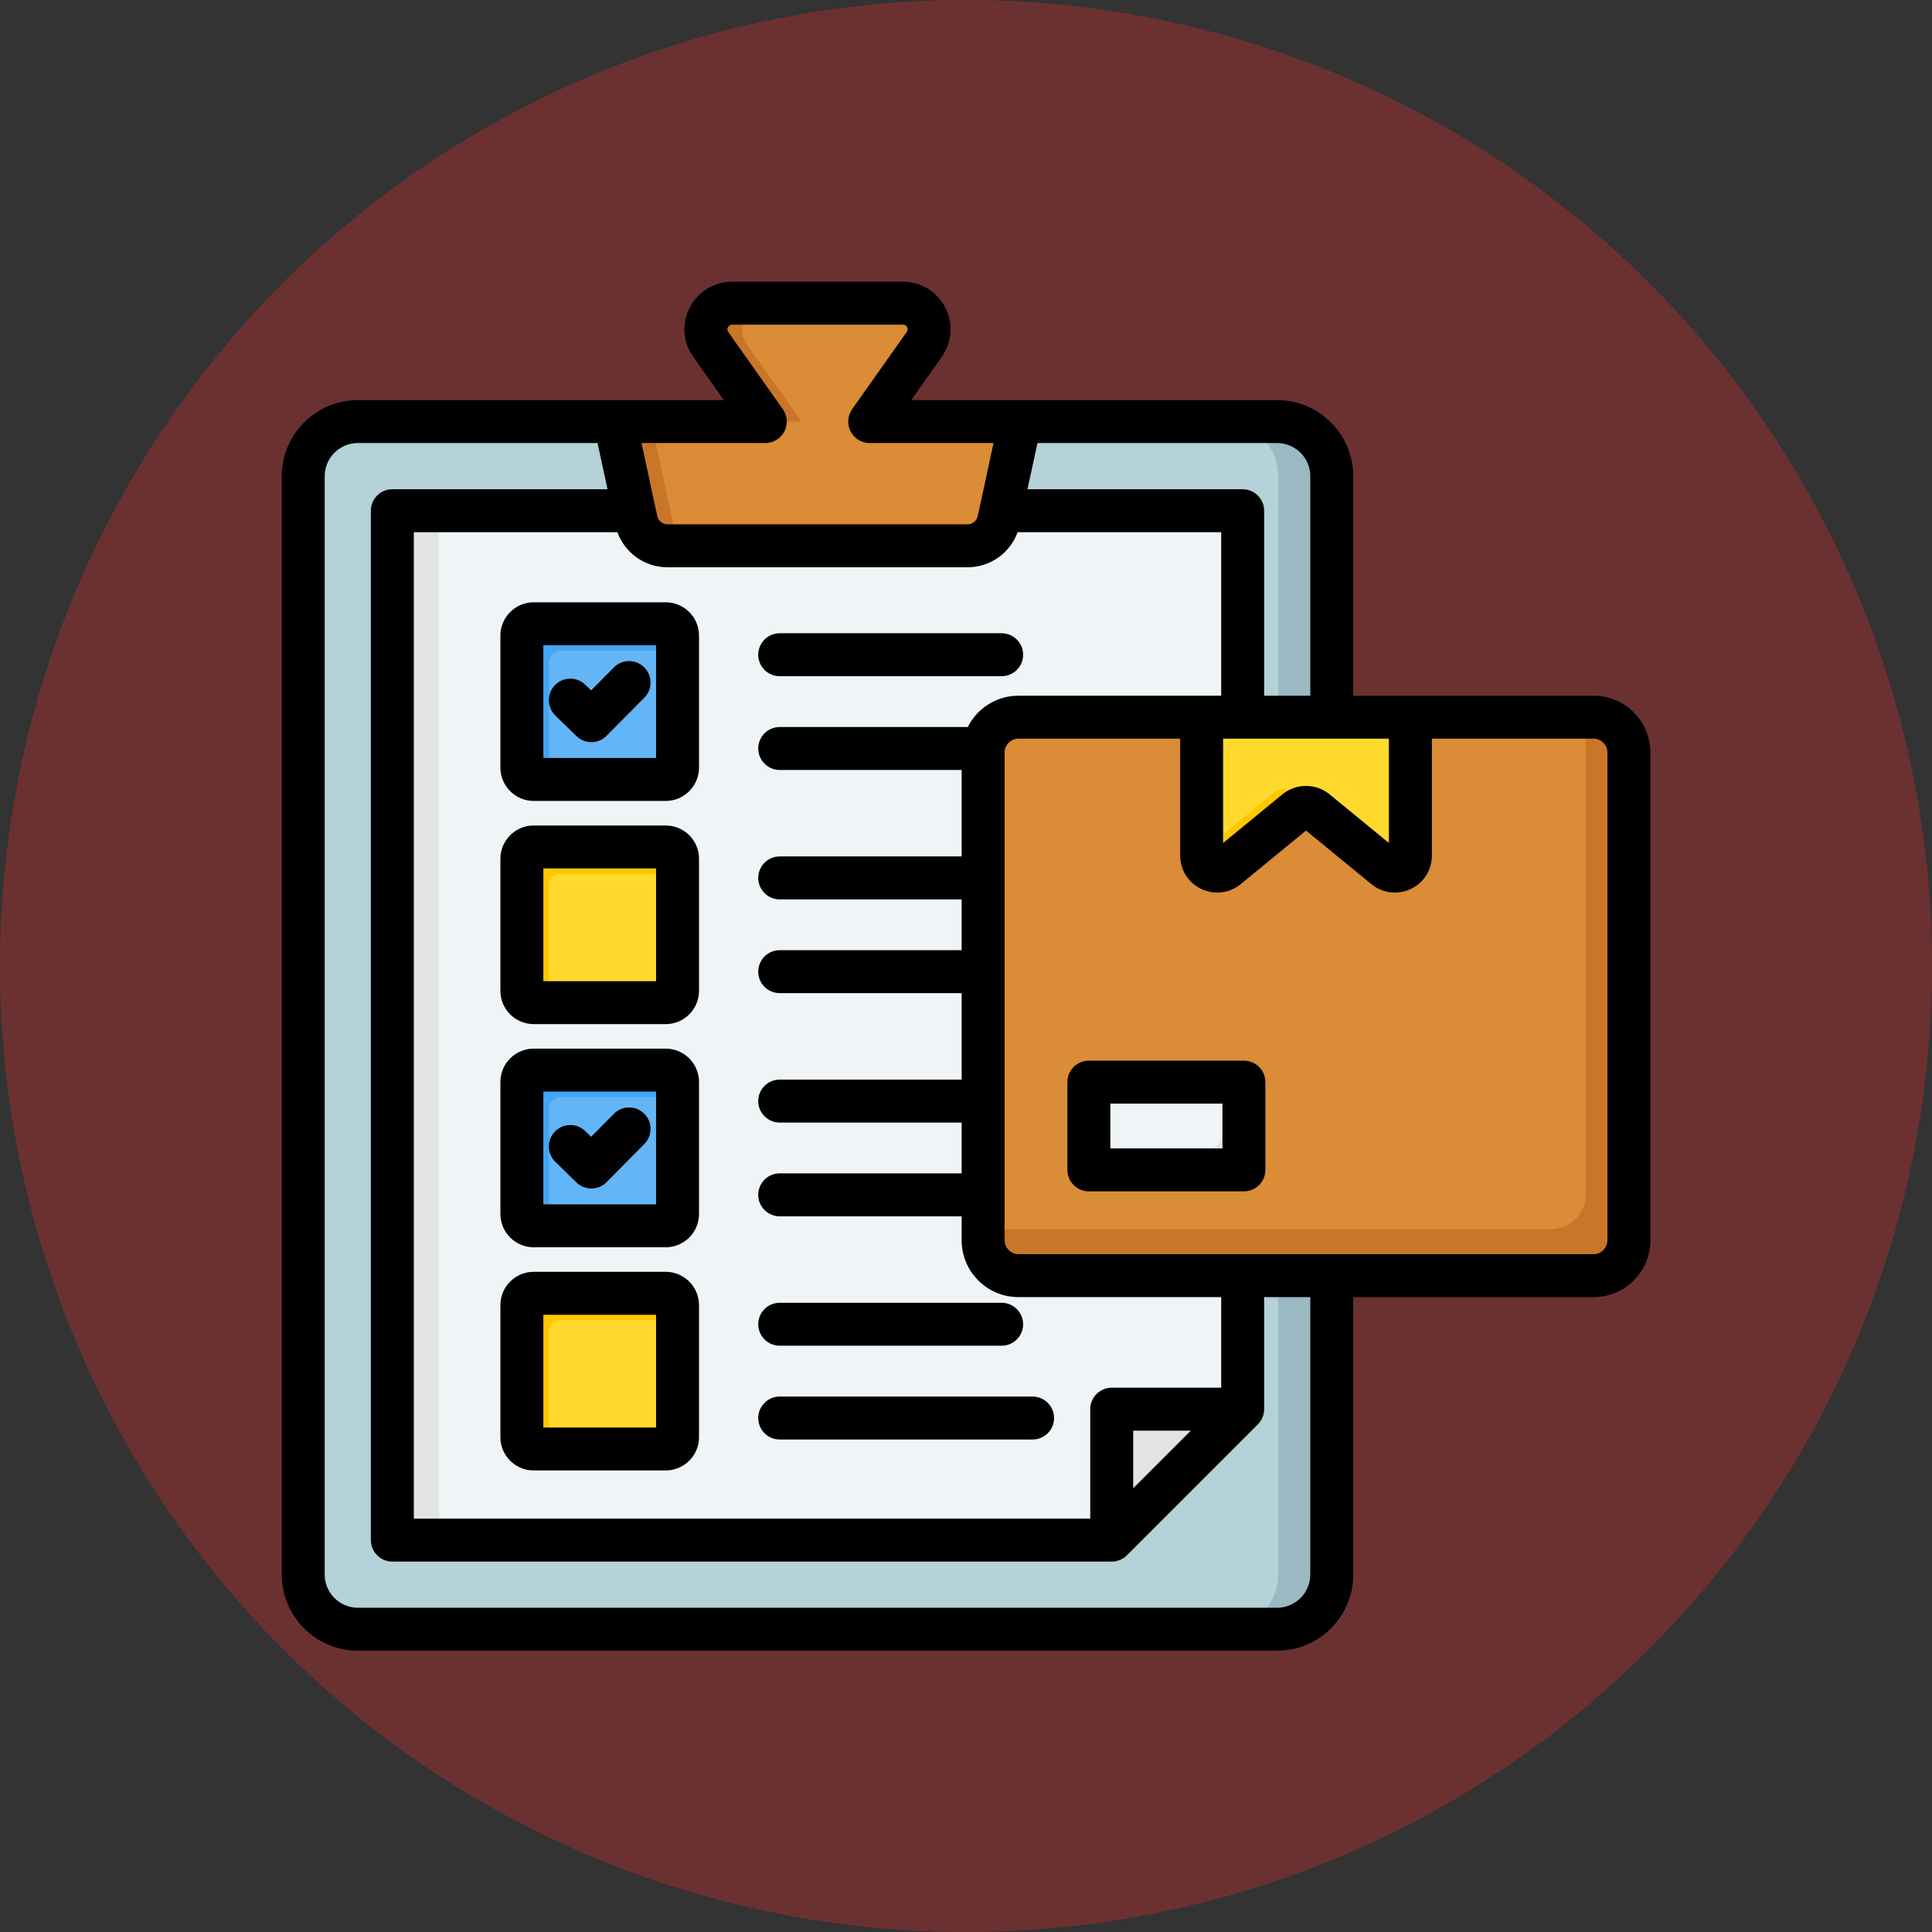
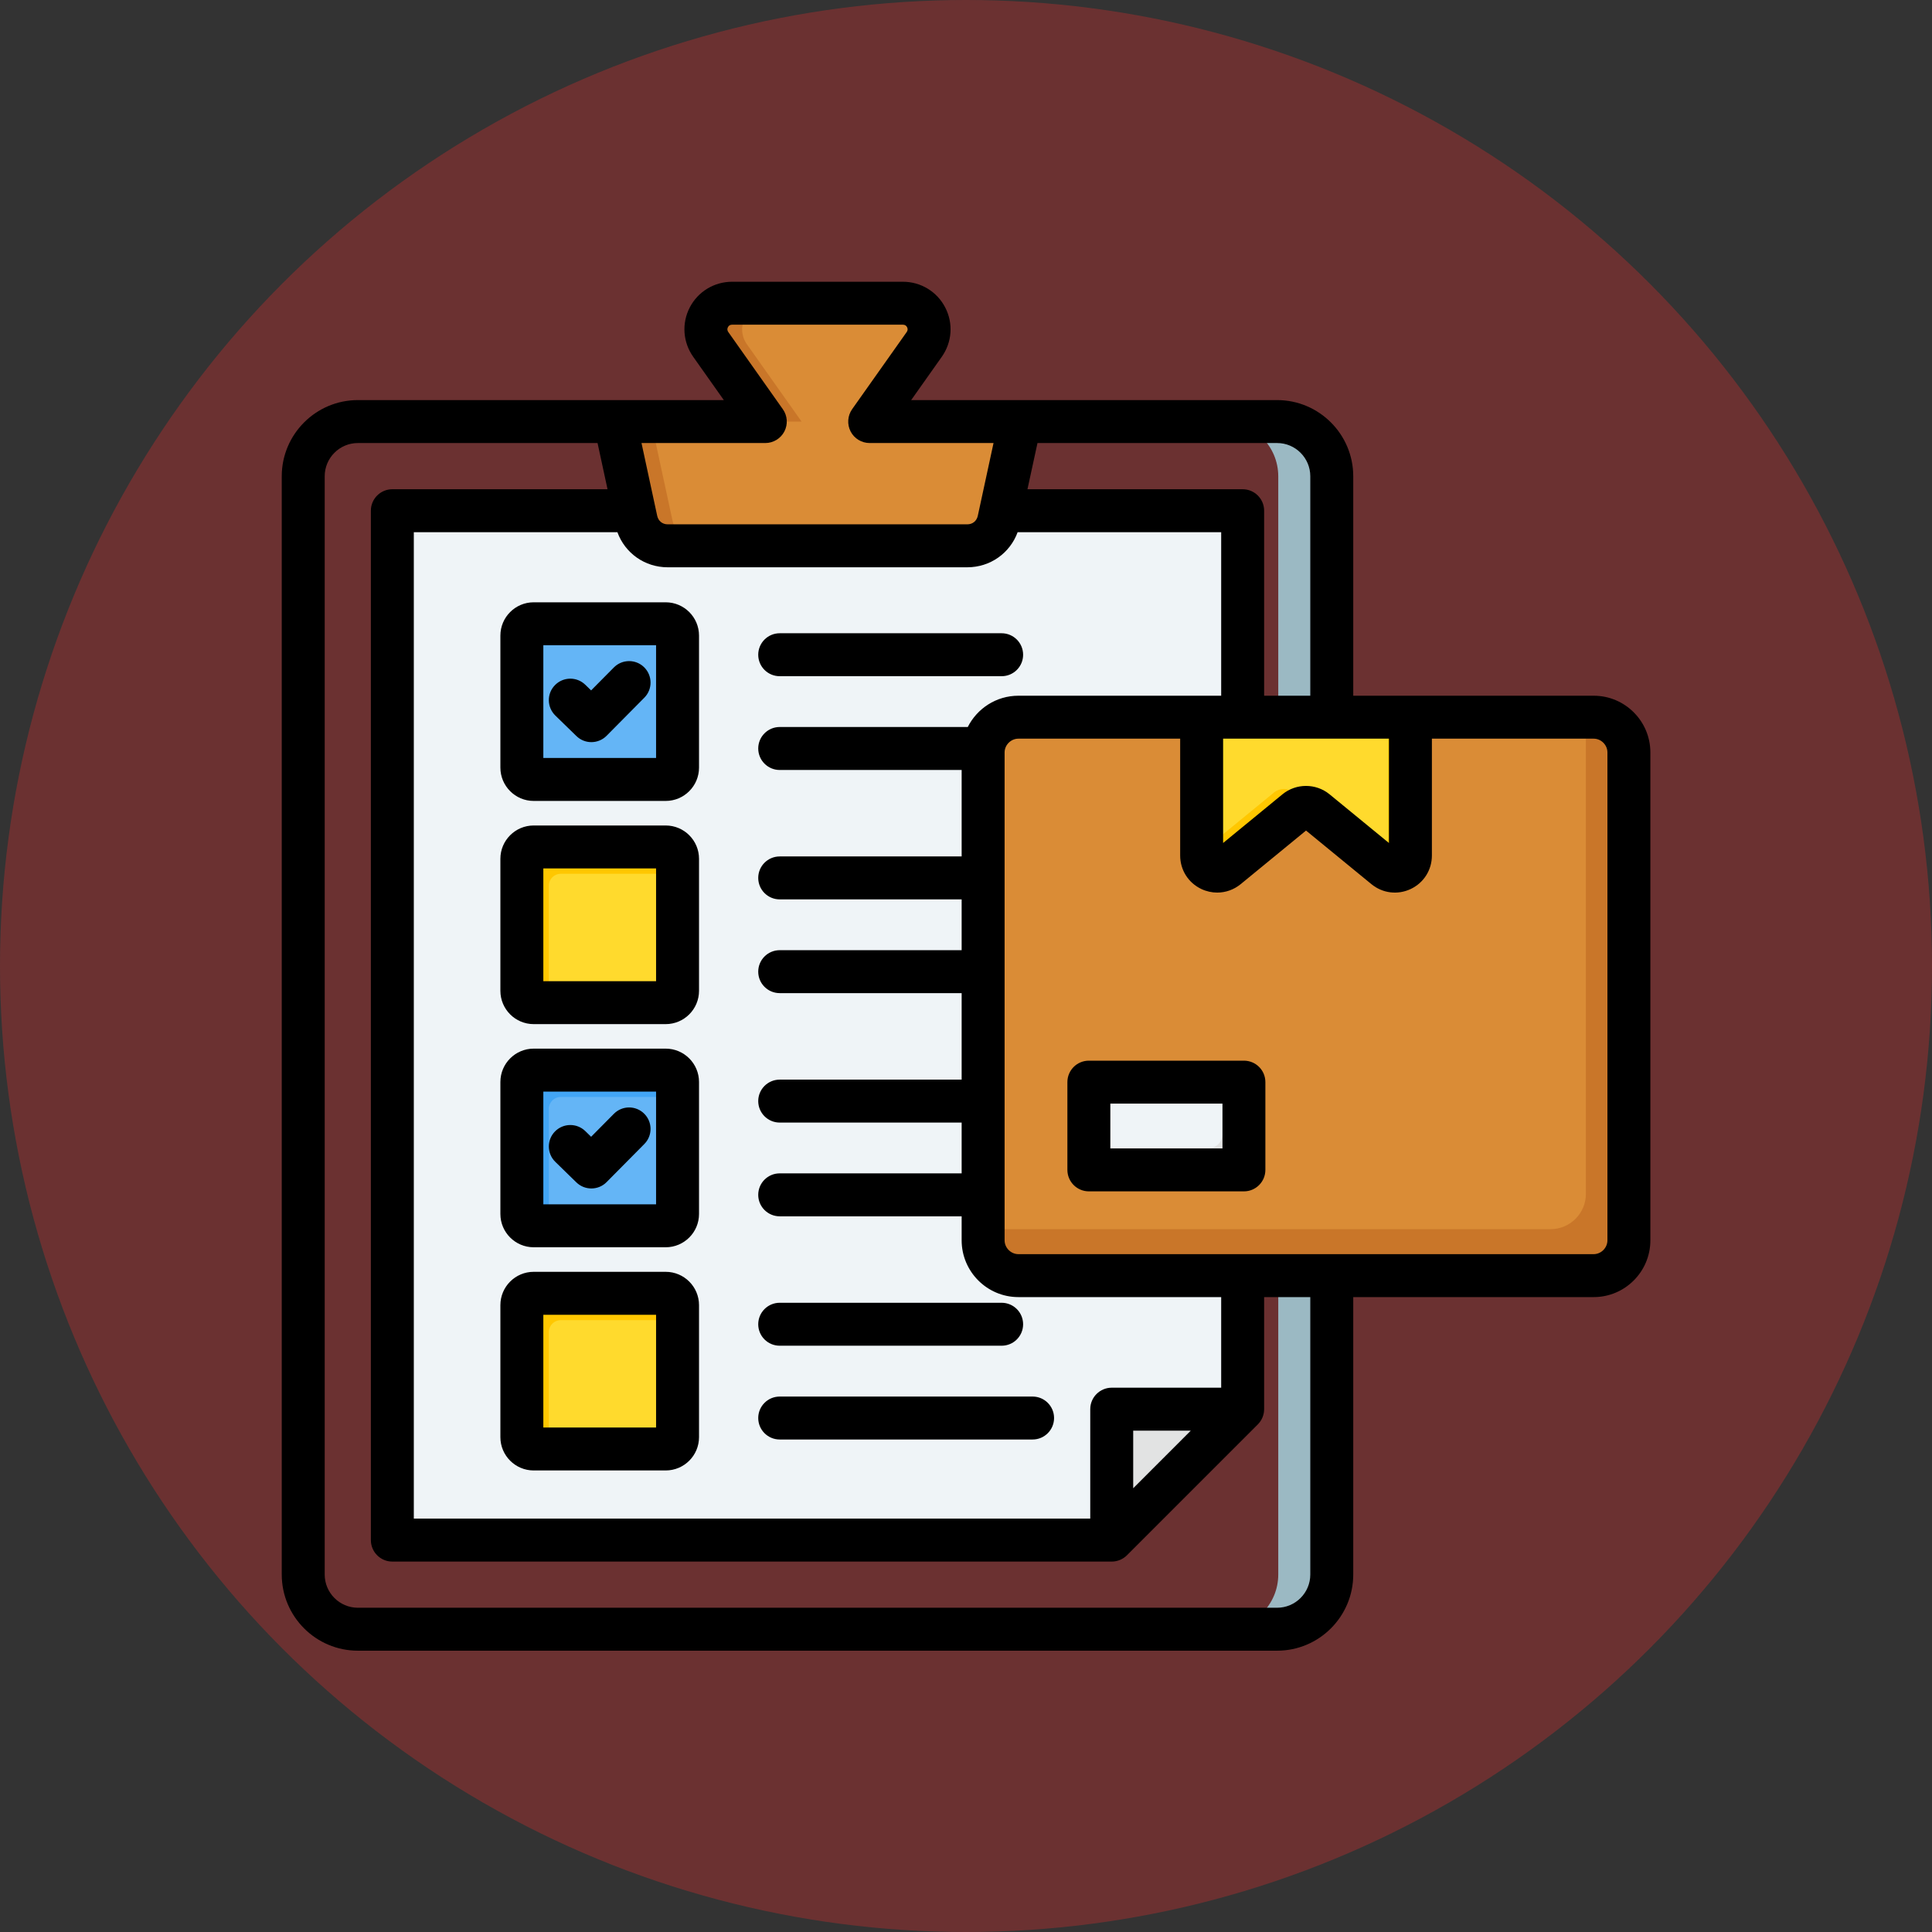
<svg xmlns="http://www.w3.org/2000/svg" width="48" height="48" viewBox="0 0 48 48" fill="none">
  <rect x="0" y="0" width="48" height="48" fill="#333333" stroke="none" />
  <circle cx="24" cy="24" r="24" fill="#D32F2F" fill-opacity="0.35" />
-   <path fill-rule="evenodd" clip-rule="evenodd" d="M31.731 10.474C32.48 10.474 33.09 11.084 33.09 11.833V39.119C33.09 39.867 32.48 40.478 31.731 40.478H8.894C8.146 40.478 7.535 39.867 7.535 39.119V11.833C7.535 11.084 8.146 10.474 8.894 10.474H31.731Z" fill="#B4D2D7" />
  <path fill-rule="evenodd" clip-rule="evenodd" d="M31.732 10.474C32.481 10.474 33.091 11.084 33.091 11.833V39.119C33.091 39.867 32.481 40.478 31.732 40.478H30.398C31.147 40.478 31.758 39.867 31.758 39.119V11.833C31.758 11.084 31.147 10.474 30.398 10.474H31.732Z" fill="#9BB9C3" />
  <path fill-rule="evenodd" clip-rule="evenodd" d="M9.75 12.955V37.997C9.75 38.144 9.87 38.264 10.017 38.264H27.623L30.876 35.011V12.955C30.876 12.808 30.756 12.688 30.609 12.688H10.017C9.87 12.688 9.75 12.808 9.75 12.955Z" fill="#EFF4F7" />
-   <path fill-rule="evenodd" clip-rule="evenodd" d="M9.75 12.955V37.997C9.75 38.144 9.87 38.264 10.017 38.264H11.174C11.027 38.264 10.907 38.144 10.907 37.997V12.955C10.907 12.808 11.027 12.688 11.174 12.688H10.017C9.87 12.688 9.75 12.808 9.75 12.955Z" fill="#E2E3E3" />
  <path fill-rule="evenodd" clip-rule="evenodd" d="M27.621 35.011V38.263L30.874 35.011H27.621Z" fill="#E2E3E3" />
  <path fill-rule="evenodd" clip-rule="evenodd" d="M25.018 10.473H21.611L22.966 8.557C23.271 8.126 22.965 7.533 22.437 7.533H18.192C17.664 7.533 17.358 8.126 17.662 8.557L19.018 10.473H15.611C15.44 10.473 15.314 10.63 15.35 10.797L15.811 12.929C15.891 13.301 16.212 13.56 16.593 13.56H24.036C24.417 13.56 24.738 13.301 24.818 12.929L25.279 10.797C25.315 10.63 25.189 10.473 25.018 10.473Z" fill="#DA8C36" />
  <path fill-rule="evenodd" clip-rule="evenodd" d="M19.089 7.533H18.192C17.664 7.533 17.358 8.126 17.662 8.557L19.018 10.474H19.915L18.559 8.557C18.254 8.126 18.561 7.533 19.089 7.533ZM16.507 10.474C16.336 10.474 16.21 10.63 16.247 10.797L16.707 12.929C16.788 13.301 17.108 13.56 17.489 13.56H16.593C16.212 13.56 15.891 13.301 15.811 12.929L15.35 10.797C15.314 10.63 15.44 10.474 15.611 10.474H16.507Z" fill="#C97629" />
  <path fill-rule="evenodd" clip-rule="evenodd" d="M13.263 32.132H16.543C16.704 32.132 16.837 32.264 16.837 32.426V35.706C16.837 35.867 16.704 36 16.543 36H13.263C13.101 36 12.969 35.868 12.969 35.706V32.426C12.969 32.264 13.101 32.132 13.263 32.132Z" fill="#FFDA2D" />
  <path fill-rule="evenodd" clip-rule="evenodd" d="M13.263 32.132H16.543C16.704 32.132 16.837 32.264 16.837 32.426V32.799H13.93C13.768 32.799 13.636 32.931 13.636 33.093V36H13.263C13.101 36 12.969 35.867 12.969 35.706V32.426C12.969 32.264 13.101 32.132 13.263 32.132Z" fill="#FFC700" />
  <path fill-rule="evenodd" clip-rule="evenodd" d="M13.263 26.587H16.543C16.704 26.587 16.837 26.719 16.837 26.881V30.161C16.837 30.323 16.704 30.455 16.543 30.455H13.263C13.101 30.455 12.969 30.323 12.969 30.161V26.881C12.969 26.719 13.101 26.587 13.263 26.587Z" fill="#64B5F6" />
  <path fill-rule="evenodd" clip-rule="evenodd" d="M13.263 26.587H16.543C16.704 26.587 16.837 26.719 16.837 26.881V27.254H13.93C13.768 27.254 13.636 27.386 13.636 27.548V30.455H13.263C13.101 30.455 12.969 30.323 12.969 30.161V26.881C12.969 26.719 13.101 26.587 13.263 26.587Z" fill="#42A5F5" />
  <path fill-rule="evenodd" clip-rule="evenodd" d="M13.263 21.042H16.543C16.704 21.042 16.837 21.174 16.837 21.336V24.616C16.837 24.778 16.704 24.91 16.543 24.91H13.263C13.101 24.91 12.969 24.778 12.969 24.616V21.336C12.969 21.174 13.101 21.042 13.263 21.042Z" fill="#FFDA2D" />
  <path fill-rule="evenodd" clip-rule="evenodd" d="M13.263 21.042H16.543C16.704 21.042 16.837 21.174 16.837 21.336V21.709H13.93C13.768 21.709 13.636 21.841 13.636 22.003V24.91H13.263C13.101 24.91 12.969 24.778 12.969 24.616V21.336C12.969 21.174 13.101 21.042 13.263 21.042Z" fill="#FFC700" />
  <path fill-rule="evenodd" clip-rule="evenodd" d="M13.263 15.497H16.543C16.704 15.497 16.837 15.629 16.837 15.791V19.071C16.837 19.233 16.704 19.365 16.543 19.365H13.263C13.101 19.365 12.969 19.233 12.969 19.071V15.791C12.969 15.629 13.101 15.497 13.263 15.497Z" fill="#64B5F6" />
-   <path fill-rule="evenodd" clip-rule="evenodd" d="M13.263 15.497H16.543C16.704 15.497 16.837 15.629 16.837 15.791V16.164H13.93C13.768 16.164 13.636 16.296 13.636 16.458V19.365H13.263C13.101 19.365 12.969 19.233 12.969 19.071V15.791C12.969 15.629 13.101 15.497 13.263 15.497Z" fill="#42A5F5" />
-   <path fill-rule="evenodd" clip-rule="evenodd" d="M25.305 17.818H39.598C40.08 17.818 40.474 18.212 40.474 18.694V30.816C40.474 31.298 40.08 31.692 39.598 31.692H25.305C24.824 31.692 24.43 31.298 24.43 30.816V18.694C24.43 18.212 24.824 17.818 25.305 17.818Z" fill="#DA8C36" />
+   <path fill-rule="evenodd" clip-rule="evenodd" d="M25.305 17.818H39.598C40.08 17.818 40.474 18.212 40.474 18.694C40.474 31.298 40.08 31.692 39.598 31.692H25.305C24.824 31.692 24.43 31.298 24.43 30.816V18.694C24.43 18.212 24.824 17.818 25.305 17.818Z" fill="#DA8C36" />
  <path fill-rule="evenodd" clip-rule="evenodd" d="M39.401 17.818H39.598C40.08 17.818 40.474 18.212 40.474 18.694V30.816C40.474 31.298 40.08 31.692 39.598 31.692H25.305C24.824 31.692 24.43 31.298 24.43 30.816V30.538H38.525C39.007 30.538 39.401 30.144 39.401 29.663V17.818Z" fill="#C97629" />
  <path fill-rule="evenodd" clip-rule="evenodd" d="M30.561 29.065H27.401C27.21 29.065 27.055 28.909 27.055 28.718V27.231C27.055 27.041 27.21 26.885 27.401 26.885H30.561C30.752 26.885 30.907 27.041 30.907 27.231V28.718C30.907 28.909 30.752 29.065 30.561 29.065Z" fill="#EFF4F7" />
  <path fill-rule="evenodd" clip-rule="evenodd" d="M30.561 29.065H27.401C27.21 29.065 27.055 28.909 27.055 28.718V28.528H30.024C30.215 28.528 30.371 28.372 30.371 28.182V26.885H30.561C30.752 26.885 30.907 27.041 30.907 27.231V28.718C30.907 28.909 30.752 29.065 30.561 29.065Z" fill="#E2E3E3" />
  <path fill-rule="evenodd" clip-rule="evenodd" d="M29.859 17.818H35.047V21.254C35.047 21.581 34.668 21.761 34.415 21.553L32.699 20.146C32.555 20.028 32.352 20.028 32.208 20.146L30.492 21.553C30.239 21.761 29.86 21.581 29.86 21.254V17.818H29.859Z" fill="#FFDA2D" />
  <path fill-rule="evenodd" clip-rule="evenodd" d="M34.491 17.818H35.047V21.254C35.047 21.581 34.668 21.761 34.415 21.553L33.859 21.098C34.112 21.304 34.491 21.125 34.491 20.798V17.818ZM32.698 20.145C32.554 20.028 32.352 20.028 32.208 20.146L30.492 21.553C30.239 21.761 29.859 21.581 29.859 21.254V21.146C29.886 21.134 29.911 21.117 29.935 21.097L31.652 19.69C31.796 19.572 31.998 19.572 32.142 19.69L32.698 20.145Z" fill="#FFC700" />
  <path fill-rule="evenodd" clip-rule="evenodd" d="M30.372 27.419H27.586V28.532H30.372V27.419ZM31.438 26.885V29.065C31.438 29.36 31.2 29.599 30.905 29.599H27.053C26.758 29.599 26.519 29.36 26.519 29.065V26.885C26.519 26.59 26.758 26.352 27.053 26.352H30.905C31.2 26.352 31.438 26.59 31.438 26.885ZM39.936 18.694V30.816C39.936 31.002 39.78 31.159 39.595 31.159H25.301C25.116 31.159 24.959 31.002 24.959 30.816V18.694C24.959 18.508 25.116 18.352 25.301 18.352H29.321V21.254C29.321 21.614 29.522 21.933 29.847 22.087C29.974 22.147 30.109 22.176 30.242 22.176C30.45 22.176 30.655 22.105 30.825 21.966L32.448 20.635L34.072 21.966C34.35 22.194 34.724 22.24 35.049 22.087C35.374 21.933 35.575 21.614 35.575 21.254V18.352H39.595C39.78 18.352 39.936 18.508 39.936 18.694ZM32.554 32.226V39.118C32.554 39.574 32.184 39.944 31.729 39.944H8.892C8.437 39.944 8.067 39.574 8.067 39.118V11.833C8.067 11.377 8.437 11.007 8.892 11.007H14.846L15.094 12.155H9.747C9.453 12.155 9.214 12.394 9.214 12.688V38.263C9.214 38.558 9.453 38.797 9.747 38.797H27.621C27.762 38.797 27.898 38.74 27.998 38.641L31.251 35.388C31.351 35.287 31.407 35.152 31.407 35.01V32.226H32.554ZM19.488 10.719C19.396 10.896 19.213 11.007 19.014 11.007H15.938L16.328 12.816C16.356 12.944 16.458 13.027 16.589 13.027H24.032C24.163 13.027 24.265 12.944 24.293 12.816L24.684 11.007H21.607C21.407 11.007 21.224 10.896 21.133 10.719C21.042 10.542 21.057 10.328 21.171 10.166L22.527 8.249C22.554 8.211 22.557 8.17 22.536 8.129C22.515 8.088 22.48 8.067 22.433 8.067H18.188C18.141 8.067 18.106 8.087 18.085 8.129C18.064 8.17 18.067 8.211 18.094 8.249L19.449 10.166C19.565 10.328 19.579 10.542 19.488 10.719ZM31.729 11.007H25.776L25.527 12.155H30.873C31.168 12.155 31.407 12.394 31.407 12.688V17.285H32.554V11.833C32.554 11.377 32.184 11.007 31.729 11.007ZM30.388 20.944L31.864 19.733C32.202 19.457 32.693 19.457 33.031 19.733L34.508 20.944V18.352H30.388V20.944ZM28.154 35.544V36.975L29.585 35.544H28.154ZM25.301 17.285C24.752 17.285 24.276 17.602 24.044 18.062H19.372C19.077 18.062 18.838 18.302 18.838 18.596C18.838 18.89 19.077 19.13 19.372 19.13H23.892V21.278H19.372C19.077 21.278 18.838 21.517 18.838 21.811C18.838 22.106 19.077 22.345 19.372 22.345H23.892V23.607H19.372C19.077 23.607 18.838 23.846 18.838 24.141C18.838 24.436 19.077 24.674 19.372 24.674H23.892V26.823H19.372C19.077 26.823 18.838 27.062 18.838 27.356C18.838 27.651 19.077 27.89 19.372 27.89H23.892V29.152H19.372C19.077 29.152 18.838 29.39 18.838 29.686C18.838 29.98 19.077 30.219 19.372 30.219H23.892V30.816C23.892 31.593 24.524 32.226 25.301 32.226H30.34V34.477H27.621C27.326 34.477 27.087 34.716 27.087 35.01V37.729H10.281V13.222H15.339C15.529 13.743 16.019 14.094 16.589 14.094H24.032C24.602 14.094 25.092 13.743 25.283 13.222H30.34V17.285H25.301ZM41.003 18.694V30.816C41.003 31.593 40.372 32.226 39.595 32.226H33.621V39.118C33.621 40.162 32.773 41.011 31.729 41.011H8.892C7.849 41.011 7 40.162 7 39.118V11.833C7 10.789 7.849 9.94 8.892 9.94H17.983L17.223 8.865C16.966 8.502 16.933 8.032 17.137 7.638C17.341 7.245 17.744 7 18.188 7H22.433C22.877 7 23.28 7.245 23.483 7.638C23.688 8.032 23.655 8.502 23.398 8.865L22.638 9.94H31.729C32.772 9.94 33.621 10.789 33.621 11.833V17.285H39.595C40.372 17.285 41.003 17.917 41.003 18.694ZM16.3 16.031H13.499V18.832H16.3V16.031ZM17.367 15.791C17.367 15.335 16.996 14.964 16.539 14.964H13.259C12.803 14.964 12.432 15.335 12.432 15.791V19.071C12.432 19.527 12.803 19.899 13.259 19.899H16.539C16.996 19.899 17.367 19.527 17.367 19.071L17.367 15.791ZM14.32 18.286C14.424 18.388 14.558 18.438 14.692 18.438C14.829 18.438 14.967 18.385 15.071 18.28L16.008 17.334C16.216 17.125 16.214 16.787 16.005 16.579C15.796 16.372 15.458 16.374 15.251 16.583L14.686 17.153L14.542 17.013C14.331 16.807 13.993 16.811 13.787 17.023C13.581 17.233 13.586 17.571 13.797 17.777L14.32 18.286ZM16.3 21.576H13.499V24.377H16.3V21.576ZM17.367 21.336C17.367 20.88 16.996 20.509 16.539 20.509H13.259C12.803 20.509 12.432 20.88 12.432 21.336V24.616C12.432 25.073 12.803 25.444 13.259 25.444H16.539C16.996 25.444 17.367 25.073 17.367 24.616L17.367 21.336ZM16.3 27.121H13.499V29.921H16.3V27.121ZM17.367 26.881C17.367 26.425 16.996 26.053 16.539 26.053H13.259C12.803 26.053 12.432 26.425 12.432 26.881V30.161C12.432 30.617 12.803 30.988 13.259 30.988H16.539C16.996 30.988 17.367 30.617 17.367 30.161L17.367 26.881ZM14.32 29.376C14.424 29.477 14.558 29.527 14.692 29.527C14.829 29.527 14.967 29.475 15.071 29.369L16.008 28.423C16.216 28.214 16.214 27.876 16.005 27.669C15.796 27.461 15.458 27.463 15.251 27.673L14.686 28.243L14.542 28.102C14.331 27.897 13.993 27.901 13.787 28.112C13.581 28.323 13.586 28.661 13.797 28.866L14.32 29.376ZM16.3 32.665H13.499V35.466H16.3V32.665ZM17.367 32.426C17.367 31.969 16.996 31.598 16.539 31.598H13.259C12.803 31.598 12.432 31.969 12.432 32.426V35.706C12.432 36.162 12.803 36.533 13.259 36.533H16.539C16.996 36.533 17.367 36.162 17.367 35.706L17.367 32.426ZM18.838 35.23C18.838 35.525 19.077 35.764 19.372 35.764H25.655C25.949 35.764 26.188 35.525 26.188 35.23C26.188 34.936 25.949 34.697 25.655 34.697H19.372C19.077 34.697 18.838 34.936 18.838 35.23ZM24.885 15.733H19.372C19.077 15.733 18.838 15.972 18.838 16.267C18.838 16.562 19.077 16.8 19.372 16.8H24.885C25.18 16.8 25.419 16.562 25.419 16.267C25.419 15.972 25.18 15.733 24.885 15.733ZM18.838 32.901C18.838 33.196 19.077 33.434 19.372 33.434H24.885C25.18 33.434 25.419 33.196 25.419 32.901C25.419 32.606 25.18 32.367 24.885 32.367H19.372C19.077 32.367 18.838 32.606 18.838 32.901Z" fill="black" />
</svg>